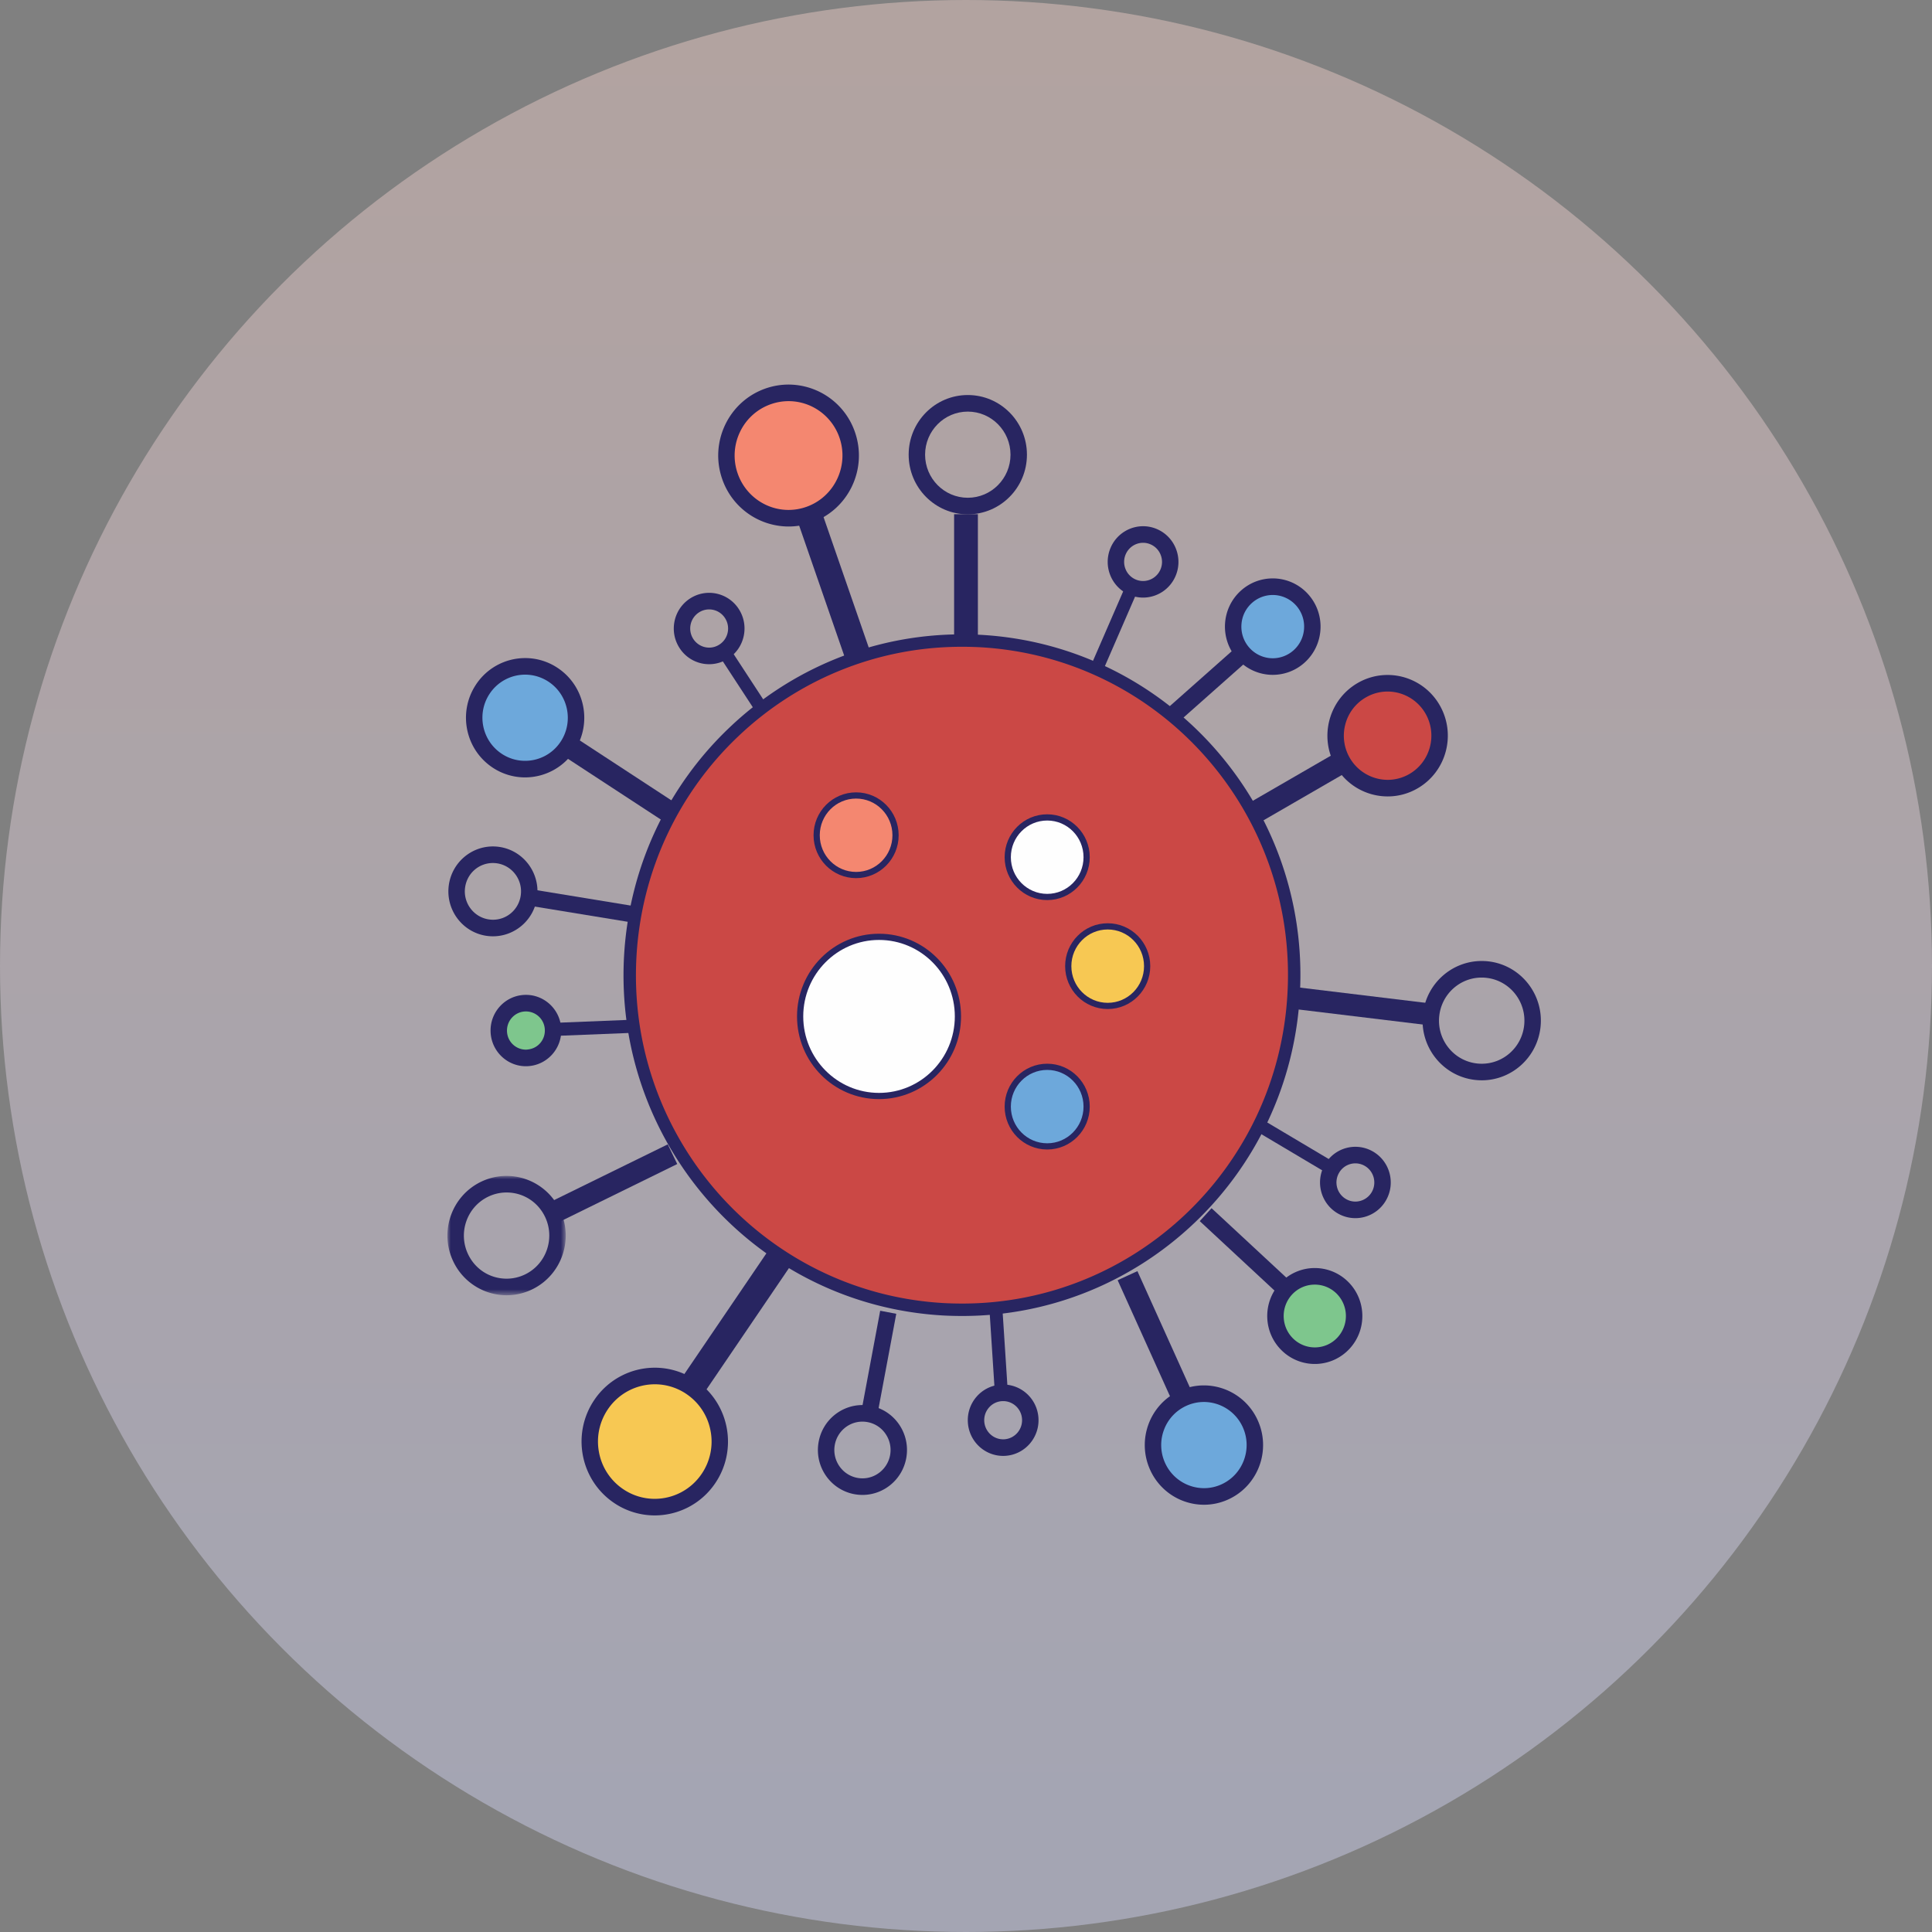
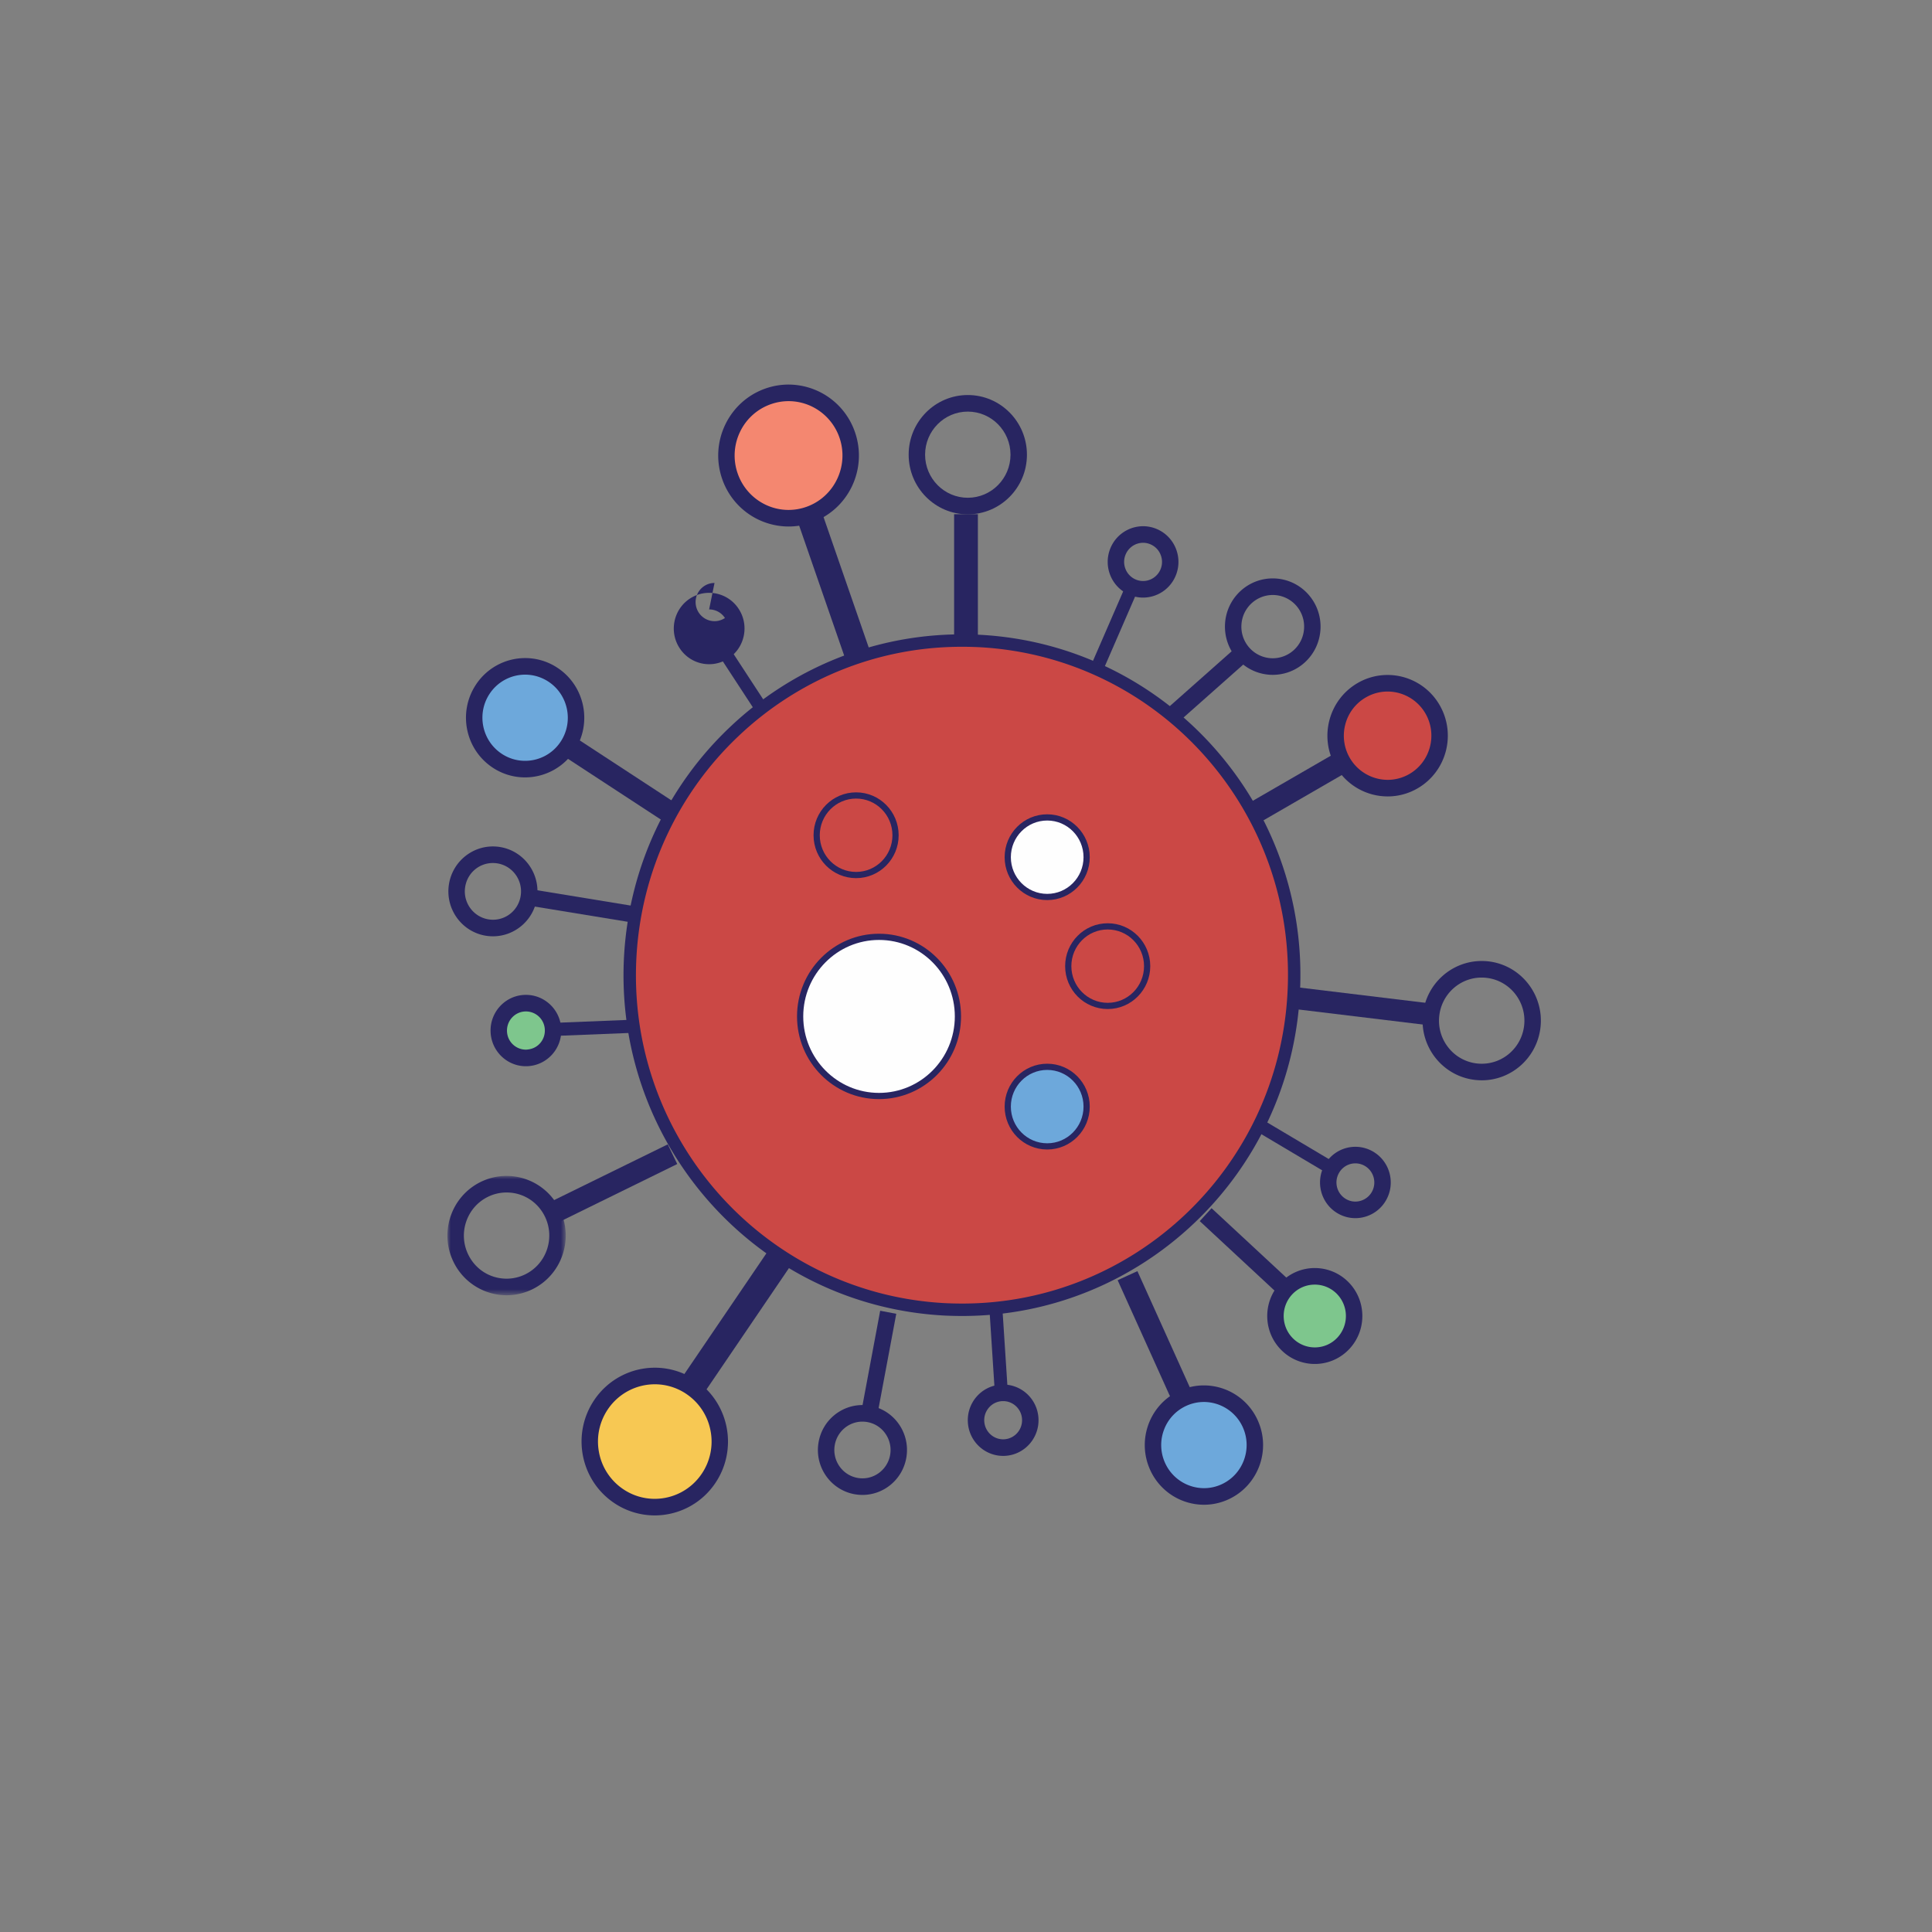
<svg xmlns="http://www.w3.org/2000/svg" xmlns:xlink="http://www.w3.org/1999/xlink" width="281" height="281">
  <rect width="100%" height="100%" fill="#808080" stroke="none" />
  <defs>
    <path id="b" d="M0 0h17.208v17.358H0z" />
    <path id="d" d="M.598.603h1.195v1.205H.598z" />
    <linearGradient x1="51.45%" y1="2.82%" x2="51.45%" y2="93.388%" id="a">
      <stop stop-color="#FCD6D0" offset="0%" />
      <stop stop-color="#DADCFF" offset="100%" />
    </linearGradient>
  </defs>
  <g fill="none" fill-rule="evenodd">
-     <circle cx="140.5" cy="140.5" r="140.5" fill="url(#a)" fill-opacity=".4" />
    <path fill="#282561" d="M138.77 93.81h3.46V74.79h-3.46z" />
    <path d="M140.76 57.455c-4.75 0-8.6 3.885-8.6 8.678 0 4.791 3.85 8.675 8.6 8.675s8.603-3.884 8.603-8.675c0-4.793-3.853-8.678-8.603-8.678m0 2.411c3.428 0 6.213 2.812 6.213 6.267 0 3.453-2.785 6.264-6.213 6.264-3.426 0-6.21-2.811-6.21-6.264 0-3.455 2.784-6.267 6.21-6.267M126.992 96.022l-3.545 1.25-7.501-21.656 3.545-1.246z" fill="#282561" />
    <path d="M114.694 75.372c-3.834 0-7.264-2.457-8.531-6.11-1.642-4.745.846-9.953 5.55-11.612a8.997 8.997 0 0 1 2.979-.511c3.836 0 7.267 2.457 8.531 6.112 1.642 4.74-.846 9.95-5.55 11.61a8.935 8.935 0 0 1-2.979.51" fill="#F48770" />
    <path d="M114.694 55.934c-1.121 0-2.259.186-3.375.579-5.333 1.88-8.147 7.766-6.284 13.145a10.244 10.244 0 0 0 9.66 6.92c1.118 0 2.256-.188 3.372-.58 5.335-1.881 8.147-7.765 6.284-13.146a10.236 10.236 0 0 0-9.657-6.918m0 2.411c3.33 0 6.304 2.132 7.4 5.302 1.426 4.116-.733 8.635-4.813 10.074a7.813 7.813 0 0 1-2.587.446c-3.33 0-6.303-2.131-7.403-5.304a7.923 7.923 0 0 1 .34-6.043 7.823 7.823 0 0 1 4.477-4.029 7.752 7.752 0 0 1 2.586-.446M160.68 96.933l-1.732-.764 4.59-10.563 1.73.764z" fill="#282561" />
    <path d="M166.258 76.535a5.145 5.145 0 0 0-4.714 3.108c-1.14 2.626.043 5.683 2.649 6.836a5.09 5.09 0 0 0 2.058.439 5.148 5.148 0 0 0 4.716-3.108c1.138-2.626-.045-5.686-2.648-6.836a5.094 5.094 0 0 0-2.06-.439m0 2.411c.38 0 .748.08 1.101.236a2.742 2.742 0 0 1 1.458 1.532c.27.694.254 1.446-.04 2.126a2.76 2.76 0 0 1-2.527 1.666 2.754 2.754 0 0 1-2.56-1.77 2.768 2.768 0 0 1 .043-2.126 2.756 2.756 0 0 1 2.524-1.664M99.752 117.78l-1.719 2.673-16.044-10.49 1.719-2.675z" fill="#282561" />
    <path d="M76.368 111.864a7.33 7.33 0 0 1-4.023-1.203c-3.423-2.242-4.403-6.877-2.182-10.334a7.375 7.375 0 0 1 6.222-3.405c1.427 0 2.818.415 4.02 1.203a7.403 7.403 0 0 1 3.213 4.71 7.468 7.468 0 0 1-1.028 5.62 7.369 7.369 0 0 1-6.222 3.41" fill="#6DA8DB" />
    <path d="M76.385 95.714a8.57 8.57 0 0 0-7.224 3.959c-2.586 4.022-1.449 9.392 2.536 12a8.508 8.508 0 0 0 4.671 1.396 8.587 8.587 0 0 0 7.229-3.956c2.581-4.02 1.446-9.394-2.541-12a8.49 8.49 0 0 0-4.671-1.4m0 2.412c1.195 0 2.36.352 3.37 1.01 2.874 1.879 3.696 5.768 1.834 8.666a6.182 6.182 0 0 1-5.221 2.857 6.122 6.122 0 0 1-3.37-1.01c-2.874-1.878-3.698-5.765-1.836-8.663a6.192 6.192 0 0 1 5.223-2.86M112.761 104.405l-1.577 1.049-6.292-9.63 1.578-1.047z" fill="#282561" />
-     <path d="M103.14 86.224c-.971 0-1.954.278-2.826.856-2.374 1.58-3.029 4.796-1.466 7.188a5.106 5.106 0 0 0 7.126 1.478c2.371-1.577 3.026-4.793 1.465-7.185a5.13 5.13 0 0 0-4.3-2.337m0 2.412c.93 0 1.793.467 2.302 1.25a2.78 2.78 0 0 1 .4 2.089 2.749 2.749 0 0 1-1.184 1.758c-.452.299-.97.46-1.508.46-.935 0-1.793-.47-2.307-1.251a2.803 2.803 0 0 1-.397-2.088 2.771 2.771 0 0 1 1.183-1.76 2.729 2.729 0 0 1 1.511-.458M188.678 146.803l.375-3.163 18.985 2.3-.378 3.161z" fill="#282561" />
+     <path d="M103.14 86.224c-.971 0-1.954.278-2.826.856-2.374 1.58-3.029 4.796-1.466 7.188a5.106 5.106 0 0 0 7.126 1.478c2.371-1.577 3.026-4.793 1.465-7.185a5.13 5.13 0 0 0-4.3-2.337m0 2.412c.93 0 1.793.467 2.302 1.25c-.452.299-.97.46-1.508.46-.935 0-1.793-.47-2.307-1.251a2.803 2.803 0 0 1-.397-2.088 2.771 2.771 0 0 1 1.183-1.76 2.729 2.729 0 0 1 1.511-.458M188.678 146.803l.375-3.163 18.985 2.3-.378 3.161z" fill="#282561" />
    <path d="M215.498 139.772c-4.294 0-8.008 3.236-8.53 7.643-.568 4.758 2.797 9.078 7.514 9.647a8.87 8.87 0 0 0 1.037.063c4.293 0 8.003-3.238 8.53-7.643.566-4.755-2.8-9.076-7.514-9.65a8.924 8.924 0 0 0-1.037-.06m0 2.411c.248 0 .5.015.75.046 3.4.41 5.835 3.535 5.426 6.966-.372 3.146-3.021 5.519-6.155 5.519a6.164 6.164 0 0 1-4.896-2.394 6.27 6.27 0 0 1-1.283-4.618c.375-3.149 3.021-5.519 6.158-5.519M182.83 164.588l.959-1.642 9.85 5.856-.958 1.64z" fill="#282561" />
    <path d="M197.14 166.794c-1.76 0-3.478.914-4.434 2.558-1.444 2.467-.629 5.647 1.819 7.104a5.08 5.08 0 0 0 2.605.718c1.76 0 3.478-.913 4.437-2.556 1.441-2.466.626-5.649-1.821-7.103a5.09 5.09 0 0 0-2.606-.72m0 2.41c.485 0 .968.135 1.391.386 1.31.777 1.745 2.484.976 3.803a2.764 2.764 0 0 1-2.377 1.37c-.487 0-.968-.133-1.39-.387a2.76 2.76 0 0 1-1.27-1.7 2.777 2.777 0 0 1 .294-2.102 2.73 2.73 0 0 1 2.376-1.37M174.499 177.607l1.718-1.883 11.31 10.503-1.722 1.883z" fill="#282561" />
    <path d="M191.23 197.179a5.676 5.676 0 0 1-3.873-1.527c-2.321-2.155-2.47-5.813-.335-8.154a5.71 5.71 0 0 1 4.21-1.862c1.441 0 2.816.543 3.872 1.527a5.745 5.745 0 0 1 1.843 4.007 5.77 5.77 0 0 1-1.508 4.147 5.719 5.719 0 0 1-4.21 1.862" fill="#7EC68D" />
    <path d="M191.234 184.43a6.86 6.86 0 0 0-5.092 2.253c-2.588 2.833-2.407 7.245.404 9.854a6.873 6.873 0 0 0 9.772-.403c2.587-2.835 2.408-7.25-.401-9.859a6.869 6.869 0 0 0-4.683-1.844m0 2.41c1.138 0 2.225.43 3.062 1.206a4.599 4.599 0 0 1 .263 6.453 4.468 4.468 0 0 1-3.33 1.473 4.495 4.495 0 0 1-3.064-1.208c-1.836-1.705-1.956-4.598-.266-6.452a4.476 4.476 0 0 1 3.335-1.471M97.121 166.441l1.38 2.862-17.192 8.437-1.382-2.867z" fill="#282561" />
    <g transform="translate(65.075 171.03)">
      <mask id="c" fill="#fff">
        <use xlink:href="#b" />
      </mask>
      <path d="M8.597 0a8.53 8.53 0 0 0-3.755.875C.57 2.971-1.211 8.165.869 12.473a8.593 8.593 0 0 0 7.74 4.885 8.532 8.532 0 0 0 3.758-.875c4.271-2.095 6.05-7.29 3.973-11.6A8.596 8.596 0 0 0 8.597 0M8.6 2.411c2.4 0 4.542 1.353 5.592 3.528 1.496 3.108.21 6.864-2.869 8.376a6.163 6.163 0 0 1-2.713.632c-2.4 0-4.544-1.35-5.591-3.528-1.497-3.108-.21-6.862 2.868-8.374A6.125 6.125 0 0 1 8.6 2.411" fill="#282561" mask="url(#c)" />
    </g>
    <path fill="#282561" d="m92.49 148.293.074 1.905-11.424.456-.074-1.902z" />
    <path d="M76.492 153.872c-2.13 0-3.858-1.68-3.942-3.827a3.95 3.95 0 0 1 1.043-2.86 3.894 3.894 0 0 1 2.744-1.277h.007c2.283 0 4.009 1.68 4.092 3.821a3.973 3.973 0 0 1-1.042 2.862 3.906 3.906 0 0 1-2.744 1.276l-.158.005z" fill="#7EC68D" />
    <path d="M76.497 144.698c-.067 0-.139.002-.208.005-2.838.113-5.046 2.527-4.934 5.389.11 2.794 2.388 4.986 5.135 4.986.067 0 .138-.002.205-.005 2.84-.113 5.051-2.527 4.936-5.391-.107-2.795-2.388-4.984-5.134-4.984m0 2.411a2.754 2.754 0 0 1 2.746 2.667 2.773 2.773 0 0 1-.726 1.996c-.5.545-1.179.861-2.027.895a2.759 2.759 0 0 1-2.75-2.67c-.059-1.53 1.127-2.825 2.642-2.886l.115-.002M91.831 131.726l-.38 2.368-14.21-2.325.38-2.37z" fill="#282561" />
    <path d="M71.686 123.11c-3.12 0-5.869 2.281-6.387 5.488-.572 3.564 1.826 6.92 5.356 7.499.354.055.7.084 1.047.084 3.12 0 5.871-2.28 6.388-5.487.57-3.564-1.827-6.92-5.36-7.5a6.656 6.656 0 0 0-1.044-.084m0 2.412c.222 0 .444.019.662.053 2.228.366 3.743 2.488 3.38 4.73-.32 2.006-2.015 3.465-4.026 3.465-.222 0-.444-.02-.664-.055-2.223-.364-3.741-2.486-3.378-4.729.323-2.008 2.015-3.464 4.026-3.464M169.669 106.552l-1.685-1.936 11.605-10.29 1.685 1.933z" fill="#282561" />
-     <path d="M185.118 96.948a5.757 5.757 0 0 1-4.33-1.973c-2.093-2.404-1.856-6.083.524-8.2a5.739 5.739 0 0 1 3.799-1.442c1.656 0 3.236.716 4.331 1.972a5.807 5.807 0 0 1 1.418 4.205 5.776 5.776 0 0 1-1.944 3.988 5.721 5.721 0 0 1-3.798 1.45" fill="#6DA8DB" />
    <path d="M185.113 84.126c-1.63 0-3.268.574-4.59 1.746-2.882 2.556-3.164 6.988-.63 9.898a6.913 6.913 0 0 0 9.815.637c2.882-2.559 3.164-6.99.63-9.898a6.913 6.913 0 0 0-5.225-2.383m0 2.412c1.312 0 2.563.569 3.43 1.562a4.611 4.611 0 0 1 1.126 3.335 4.588 4.588 0 0 1-1.54 3.16 4.553 4.553 0 0 1-3.011 1.146 4.556 4.556 0 0 1-3.43-1.562 4.59 4.59 0 0 1-1.126-3.335 4.578 4.578 0 0 1 1.54-3.159 4.543 4.543 0 0 1 3.011-1.147M178.925 122.114l-1.6-2.814 16.887-9.765 1.596 2.814z" fill="#282561" />
    <path d="M201.83 114.631a7.57 7.57 0 0 1-6.567-3.836 7.631 7.631 0 0 1-.738-5.787 7.565 7.565 0 0 1 3.537-4.622 7.483 7.483 0 0 1 3.751-1.01 7.573 7.573 0 0 1 6.569 3.836 7.631 7.631 0 0 1 .738 5.787 7.56 7.56 0 0 1-3.537 4.62 7.512 7.512 0 0 1-3.753 1.012" fill="#CB4845" />
    <path d="M201.813 98.17a8.662 8.662 0 0 0-4.345 1.169c-4.195 2.428-5.646 7.824-3.242 12.056a8.738 8.738 0 0 0 7.607 4.441 8.64 8.64 0 0 0 4.345-1.172c4.193-2.425 5.644-7.821 3.242-12.053a8.74 8.74 0 0 0-7.607-4.441m0 2.41a6.38 6.38 0 0 1 5.532 3.23c1.745 3.069.688 7.001-2.357 8.764a6.311 6.311 0 0 1-3.155.851 6.392 6.392 0 0 1-5.534-3.228 6.435 6.435 0 0 1-.62-4.873 6.354 6.354 0 0 1 2.98-3.89 6.283 6.283 0 0 1 3.154-.853M112.402 180.917l3.227 2.228-13.384 19.692-3.225-2.23z" fill="#282561" />
    <path d="M95.223 219.204a9.348 9.348 0 0 1-5.333-1.668c-4.298-2.976-5.4-8.924-2.455-13.26a9.435 9.435 0 0 1 7.81-4.144c1.91 0 3.753.579 5.333 1.67a9.493 9.493 0 0 1 3.95 6.116 9.548 9.548 0 0 1-1.495 7.14 9.44 9.44 0 0 1-7.81 4.146" fill="#F7C853" />
    <path d="M95.244 198.926a10.611 10.611 0 0 0-8.792 4.67c-3.325 4.893-2.089 11.576 2.764 14.933a10.541 10.541 0 0 0 6.009 1.88c3.394 0 6.729-1.632 8.792-4.668 3.325-4.894 2.087-11.578-2.763-14.932a10.532 10.532 0 0 0-6.01-1.883m0 2.411a8.18 8.18 0 0 1 4.659 1.459 8.29 8.29 0 0 1 3.45 5.343 8.34 8.34 0 0 1-1.306 6.238 8.242 8.242 0 0 1-6.822 3.621 8.161 8.161 0 0 1-4.659-1.458 8.284 8.284 0 0 1-3.45-5.344 8.343 8.343 0 0 1 1.306-6.237 8.248 8.248 0 0 1 6.822-3.622M162.556 186.201l2.876-1.321 7.917 17.556-2.874 1.319z" fill="#282561" />
    <path d="M175.11 217.653c-2.897 0-5.545-1.72-6.745-4.38a7.477 7.477 0 0 1-.194-5.716 7.395 7.395 0 0 1 3.868-4.179 7.3 7.3 0 0 1 3.062-.672c2.897 0 5.546 1.719 6.746 4.378a7.47 7.47 0 0 1 .193 5.715 7.4 7.4 0 0 1-3.867 4.18 7.3 7.3 0 0 1-3.063.674" fill="#6DA8DB" />
    <path d="M175.099 201.5c-1.19 0-2.4.25-3.555.78-4.326 1.983-6.236 7.128-4.267 11.492a8.598 8.598 0 0 0 7.836 5.086c1.19 0 2.4-.251 3.555-.782 4.324-1.984 6.236-7.13 4.267-11.491a8.594 8.594 0 0 0-7.836-5.085m0 2.41a6.228 6.228 0 0 1 5.66 3.673c1.418 3.144.036 6.867-3.081 8.3a6.115 6.115 0 0 1-2.565.563 6.228 6.228 0 0 1-5.66-3.672 6.276 6.276 0 0 1-.165-4.793 6.199 6.199 0 0 1 3.246-3.506 6.115 6.115 0 0 1 2.565-.564M145.795 190.35l-1.883.126.745 11.506 1.886-.126z" fill="#282561" />
    <path d="M145.91 201.375c-.113 0-.23.005-.342.012-2.835.188-4.984 2.657-4.795 5.517.179 2.744 2.438 4.849 5.127 4.849.112 0 .227-.003.342-.01 2.832-.188 4.981-2.66 4.795-5.52-.18-2.743-2.44-4.848-5.127-4.848m0 2.411c1.443 0 2.646 1.14 2.739 2.594.1 1.53-1.05 2.855-2.565 2.957a4.814 4.814 0 0 1-.184.004c-1.444 0-2.646-1.14-2.742-2.594-.05-.74.191-1.456.674-2.013a2.712 2.712 0 0 1 2.078-.948M128.019 190.64l2.338.446-2.673 14.272-2.335-.444z" fill="#282561" />
    <path d="M125.432 204.358c-3.052 0-5.773 2.187-6.358 5.324-.665 3.547 1.647 6.964 5.163 7.634.406.075.81.113 1.21.113 3.052 0 5.77-2.187 6.358-5.324.662-3.546-1.647-6.963-5.163-7.631a6.498 6.498 0 0 0-1.21-.116m0 2.411c.251 0 .512.025.765.073a4.051 4.051 0 0 1 2.618 1.729c.614.909.844 2.006.643 3.086-.368 1.948-2.054 3.361-4.011 3.361a4.07 4.07 0 0 1-.765-.072c-2.216-.422-3.68-2.583-3.26-4.815.365-1.949 2.05-3.362 4.01-3.362" fill="#282561" />
    <g transform="translate(64.477 218.602)">
      <mask id="e" fill="#fff">
        <use xlink:href="#d" />
      </mask>
    </g>
    <path d="M139.877 93.167c-12.738 0-24.432 5.008-33.124 13.276-8.696 8.241-14.368 19.76-15.088 32.707-1.465 26.859 18.97 49.803 45.61 51.281.905.046 1.79.068 2.696.068 25.455 0 46.794-20.063 48.19-46.008 1.465-26.834-18.944-49.781-45.587-51.257a50.312 50.312 0 0 0-2.697-.067z" fill="#CB4845" />
    <path d="M142.574 93.234a50.312 50.312 0 0 0-2.697-.067c-12.738 0-24.432 5.008-33.124 13.276-8.696 8.241-14.368 19.76-15.088 32.707-1.465 26.859 18.97 49.803 45.61 51.281.905.046 1.79.068 2.696.068 25.455 0 46.794-20.063 48.19-46.008 1.465-26.834-18.944-49.781-45.587-51.257z" stroke="#282561" stroke-width="1.807" stroke-linecap="round" stroke-linejoin="round" />
    <path d="M139.327 147.834c0 6.39-5.137 11.574-11.477 11.574-6.334 0-11.474-5.184-11.474-11.574 0-6.392 5.14-11.576 11.474-11.576 6.34 0 11.477 5.184 11.477 11.576" fill="#FEFEFE" />
    <path d="M139.327 147.834c0 6.39-5.137 11.574-11.477 11.574-6.334 0-11.474-5.184-11.474-11.574 0-6.392 5.14-11.576 11.474-11.576 6.34 0 11.477 5.184 11.477 11.576z" stroke="#282561" stroke-width=".904" stroke-linecap="round" stroke-linejoin="round" />
-     <path d="M130.253 121.483c0 3.195-2.567 5.787-5.737 5.787s-5.737-2.592-5.737-5.787 2.567-5.787 5.737-5.787 5.737 2.592 5.737 5.787" fill="#F48770" />
    <path d="M130.253 121.483c0 3.195-2.567 5.787-5.737 5.787s-5.737-2.592-5.737-5.787 2.567-5.787 5.737-5.787 5.737 2.592 5.737 5.787z" stroke="#282561" stroke-width=".904" stroke-linecap="round" stroke-linejoin="round" />
    <path d="M158.046 124.676c0 3.195-2.567 5.785-5.734 5.785-3.173 0-5.74-2.59-5.74-5.785 0-3.197 2.567-5.787 5.74-5.787 3.167 0 5.734 2.59 5.734 5.787" fill="#FEFEFE" />
    <path d="M158.046 124.676c0 3.195-2.567 5.785-5.734 5.785-3.173 0-5.74-2.59-5.74-5.785 0-3.197 2.567-5.787 5.74-5.787 3.167 0 5.734 2.59 5.734 5.787z" stroke="#282561" stroke-width=".904" stroke-linecap="round" stroke-linejoin="round" />
-     <path d="M166.847 140.523c0 3.195-2.568 5.785-5.735 5.785-3.172 0-5.74-2.59-5.74-5.785 0-3.197 2.568-5.787 5.74-5.787 3.167 0 5.735 2.59 5.735 5.787" fill="#F7C853" />
    <path d="M166.847 140.523c0 3.195-2.568 5.785-5.735 5.785-3.172 0-5.74-2.59-5.74-5.785 0-3.197 2.568-5.787 5.74-5.787 3.167 0 5.735 2.59 5.735 5.787z" stroke="#282561" stroke-width=".904" stroke-linecap="round" stroke-linejoin="round" />
    <path d="M158.046 160.95c0 3.195-2.567 5.787-5.734 5.787-3.173 0-5.74-2.592-5.74-5.787s2.567-5.787 5.74-5.787c3.167 0 5.734 2.592 5.734 5.787" fill="#6DA8DB" />
    <path d="M158.046 160.95c0 3.195-2.567 5.787-5.734 5.787-3.173 0-5.74-2.592-5.74-5.787s2.567-5.787 5.74-5.787c3.167 0 5.734 2.592 5.734 5.787z" stroke="#282561" stroke-width=".904" stroke-linecap="round" stroke-linejoin="round" />
  </g>
</svg>